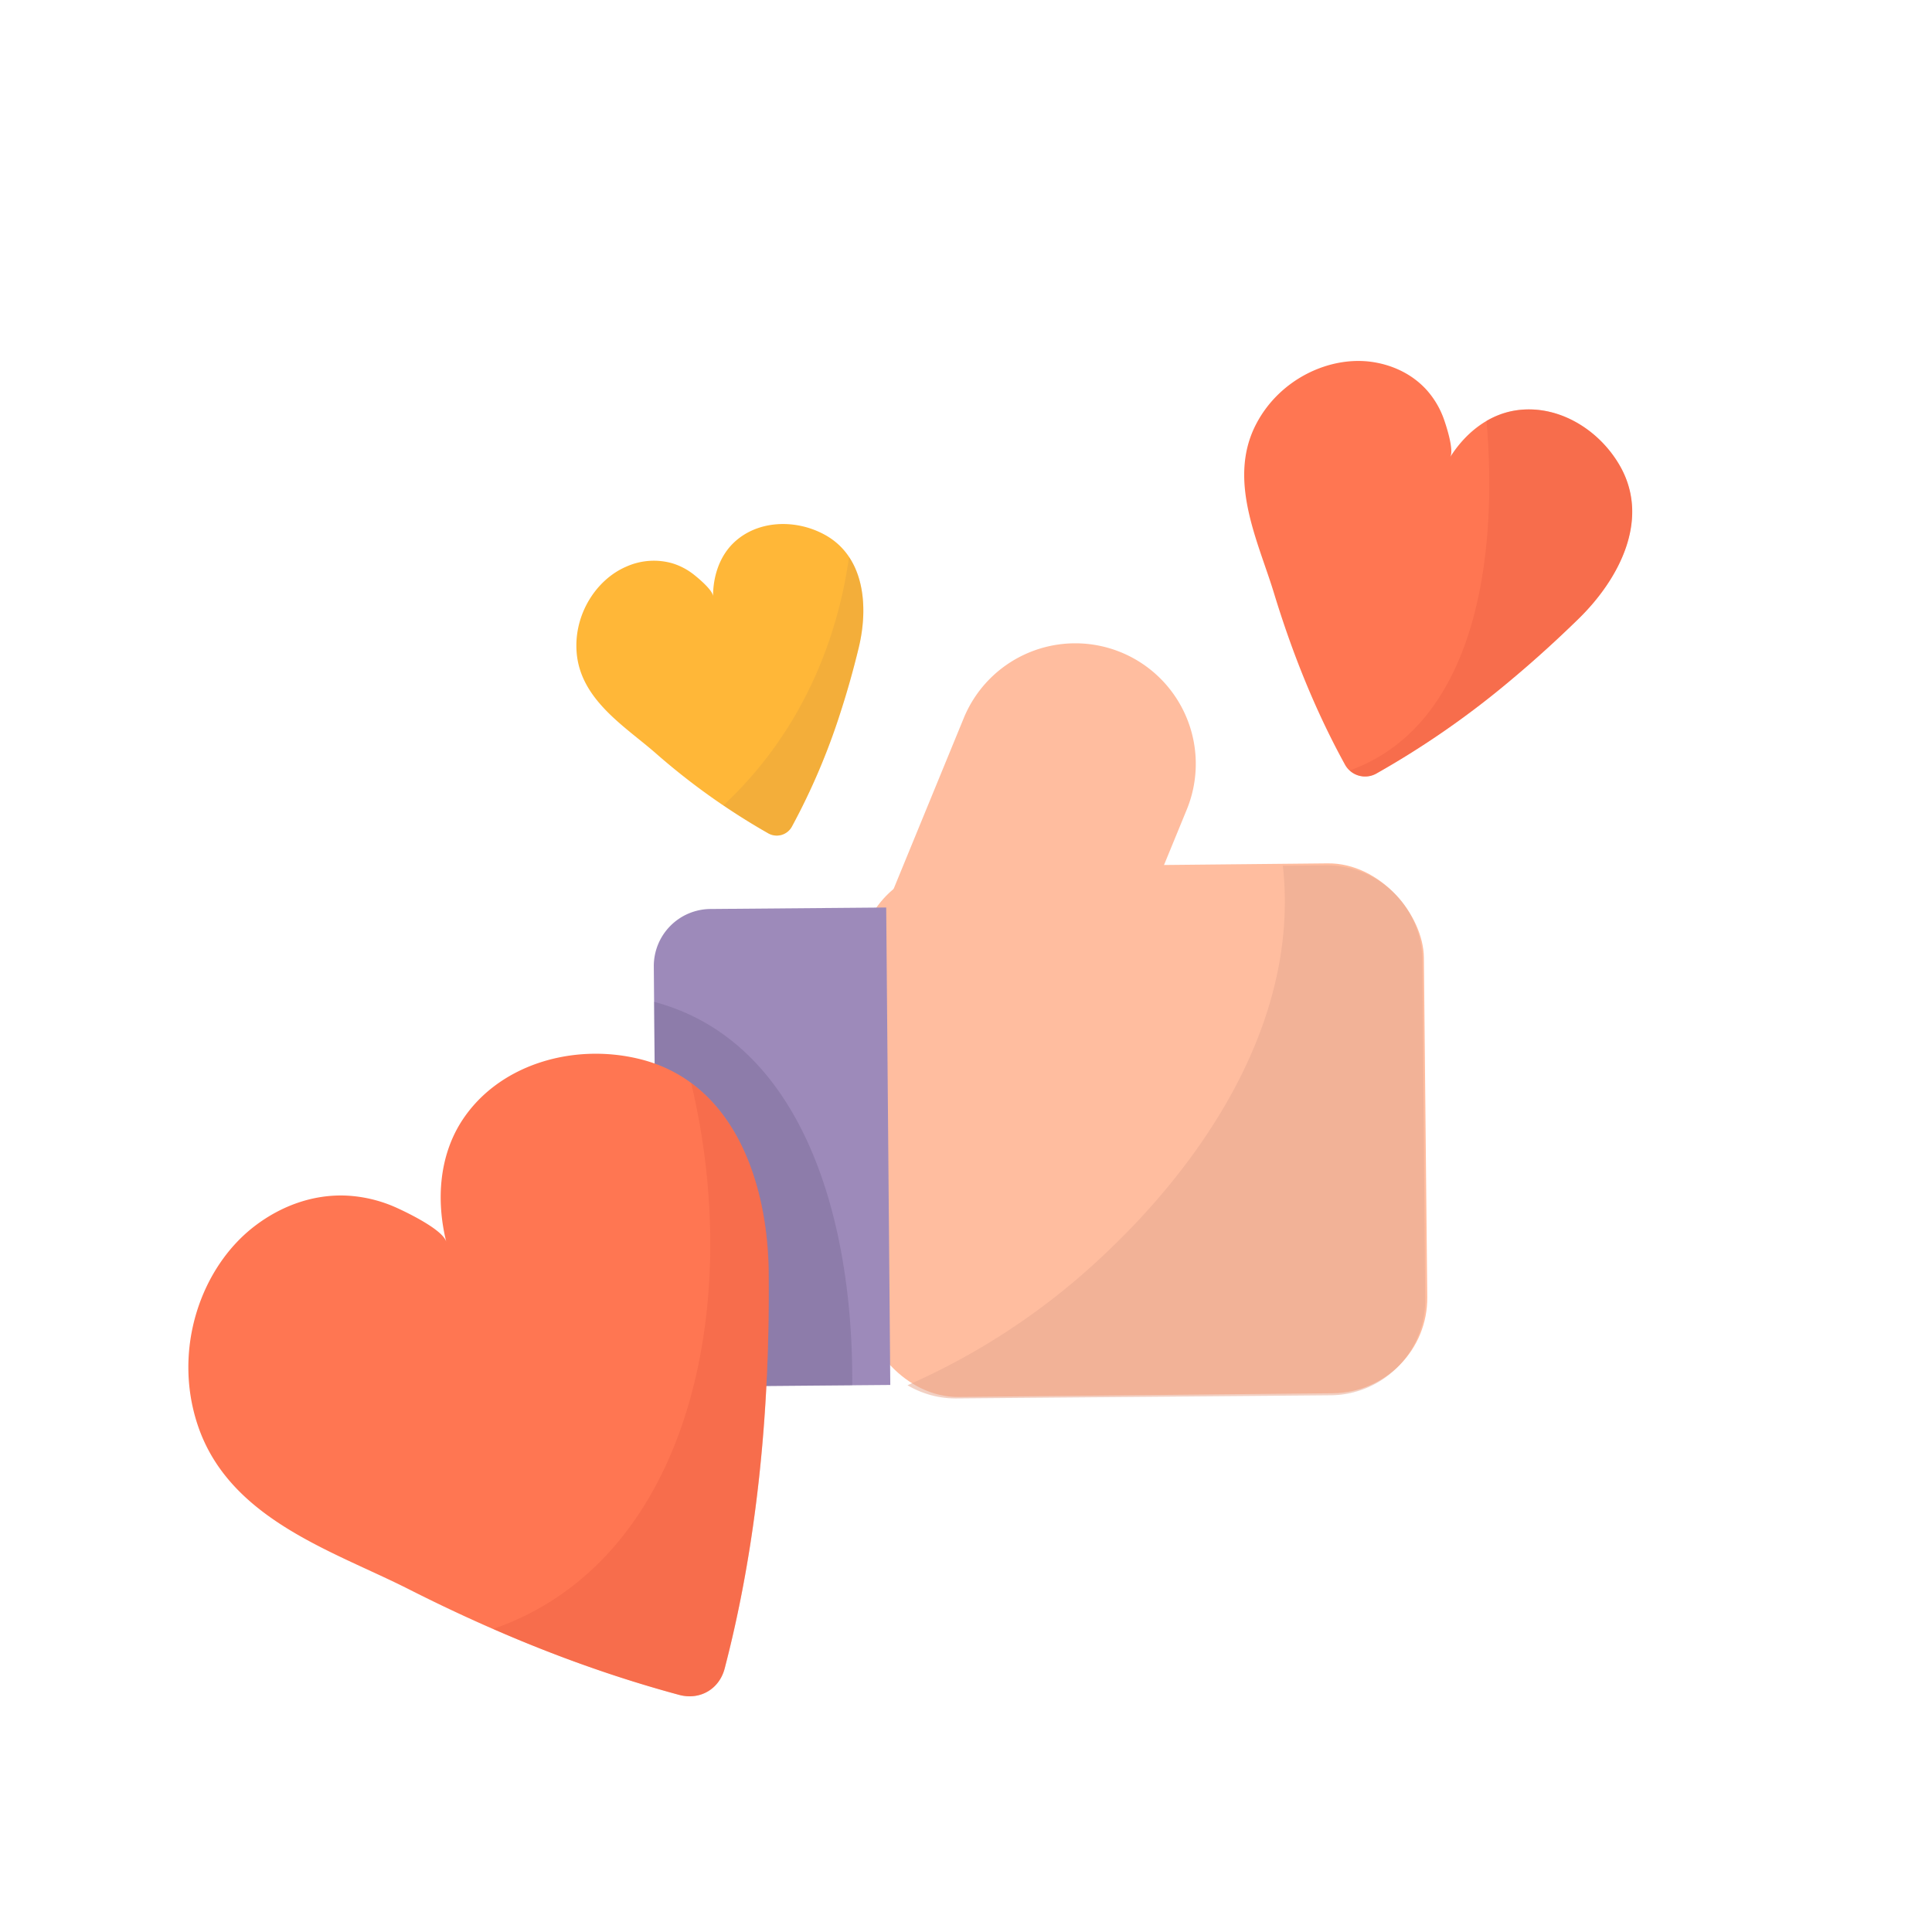
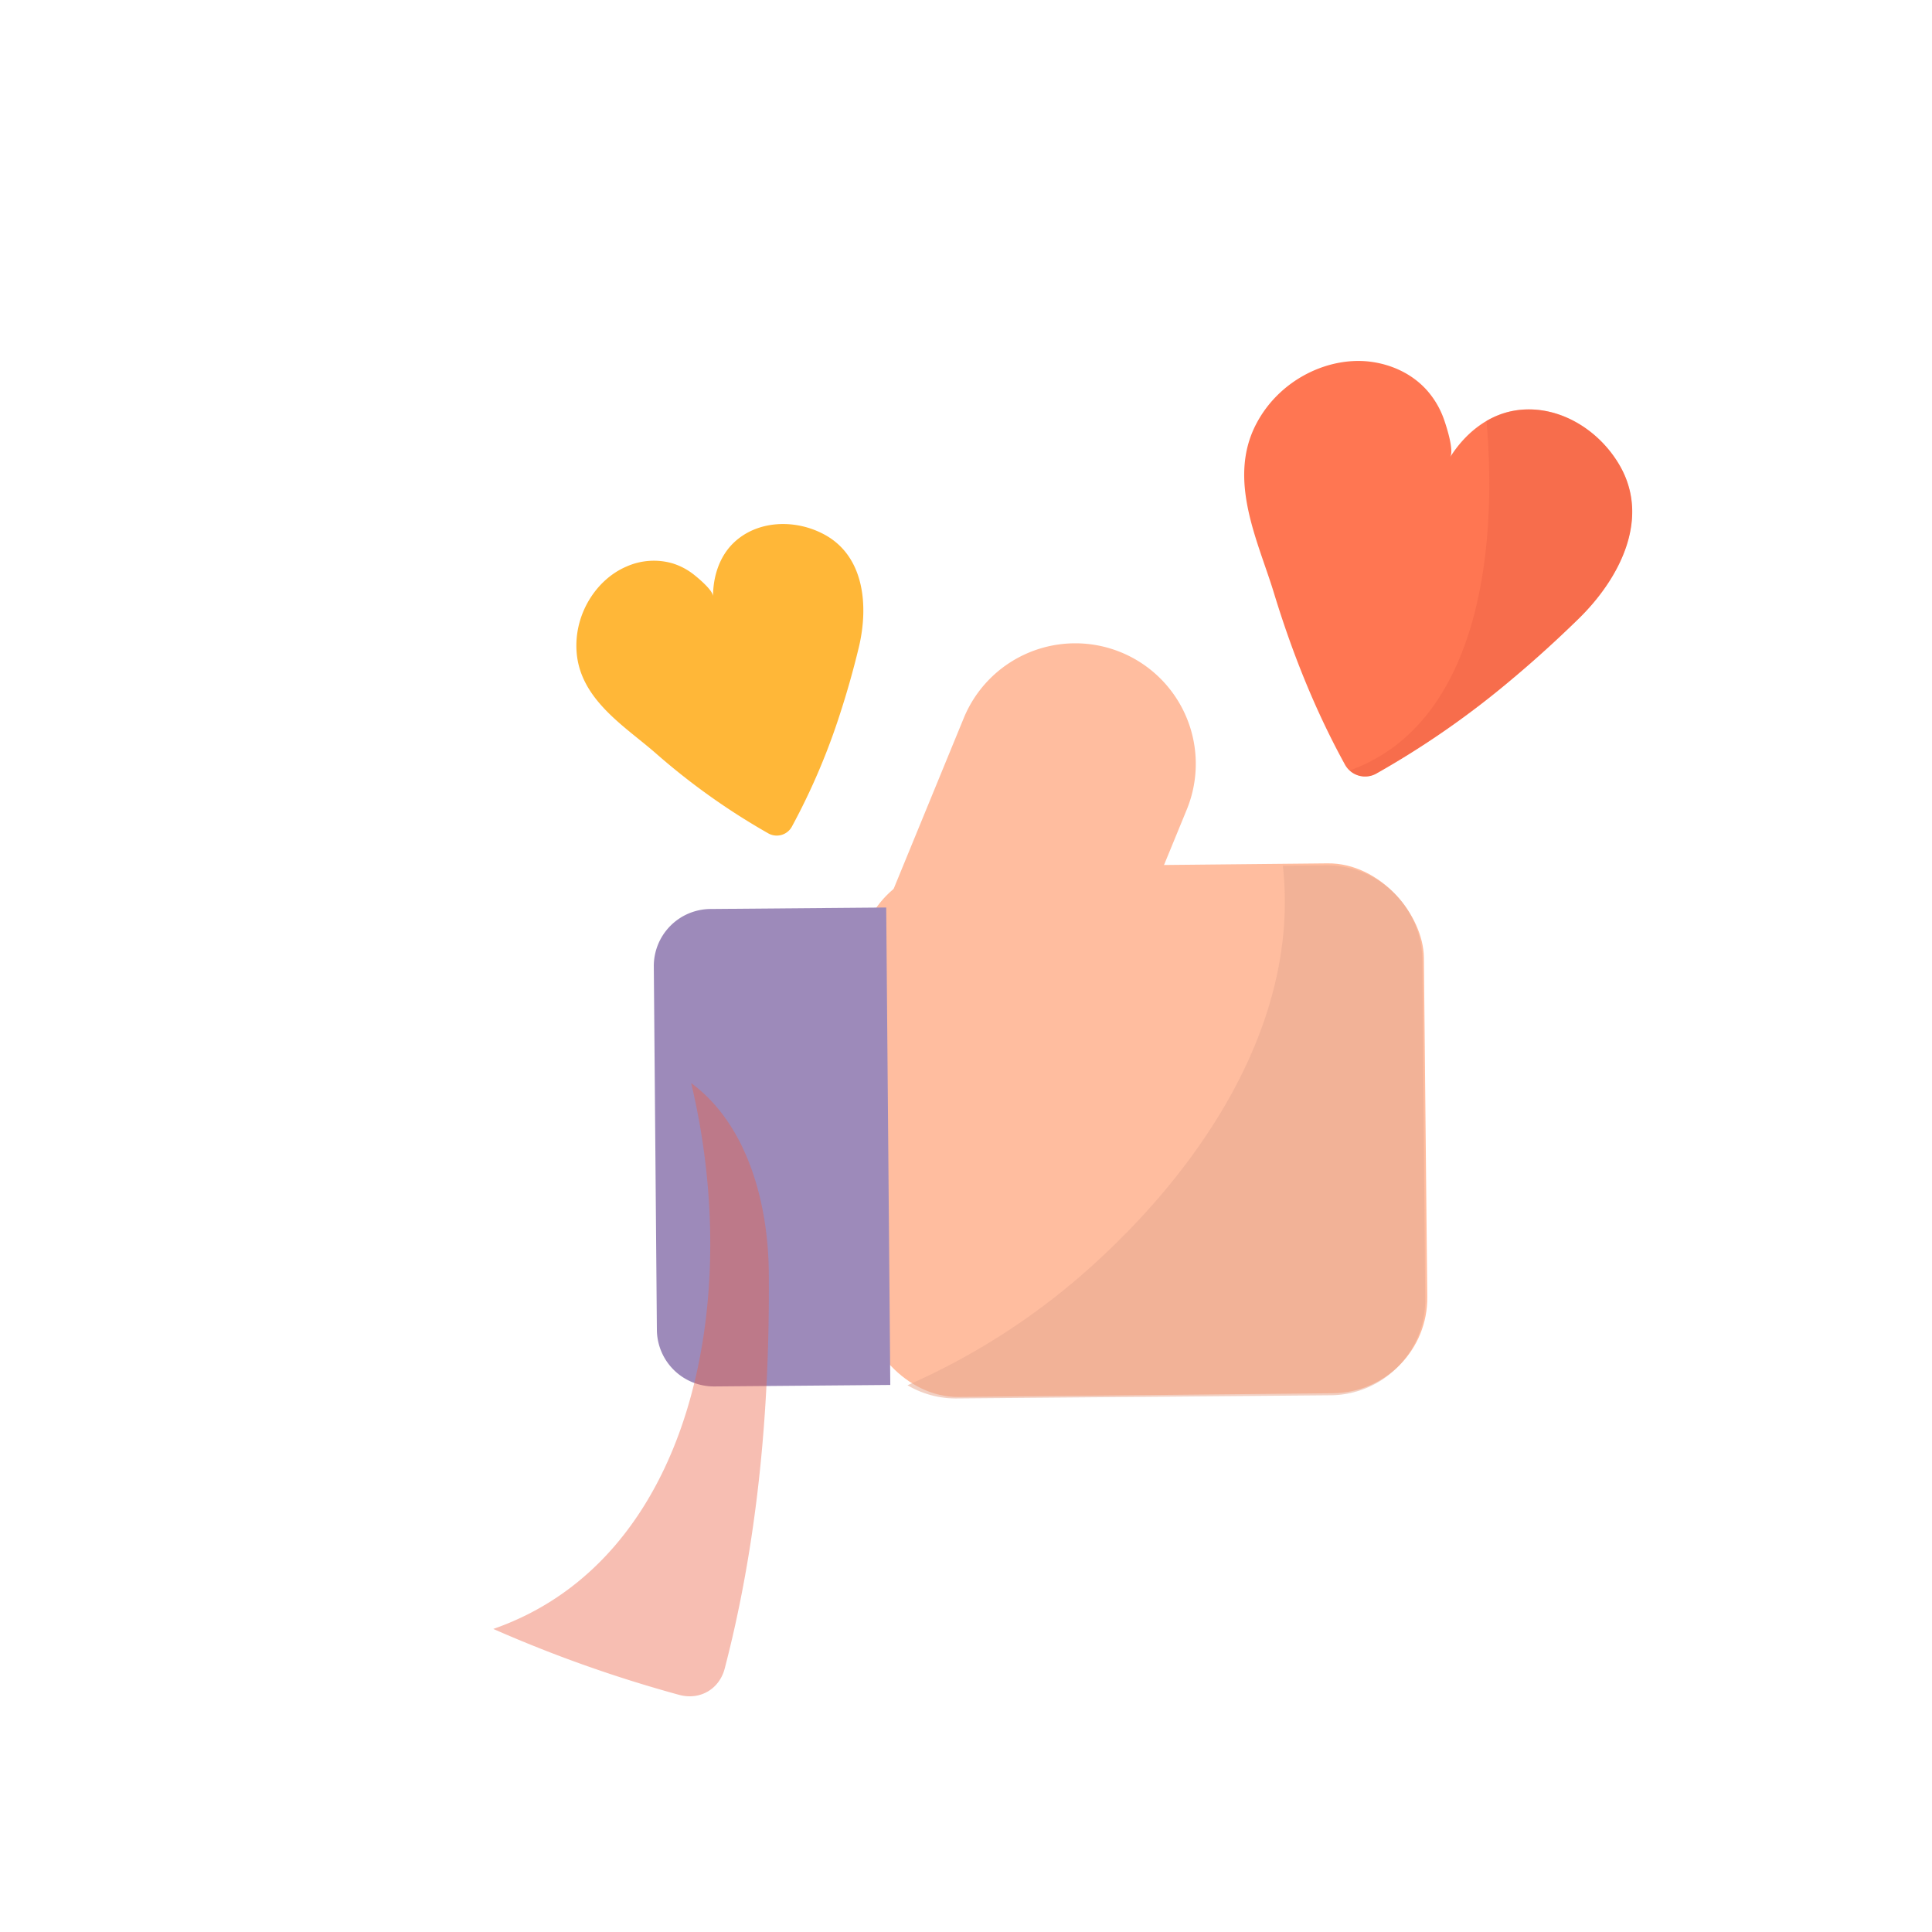
<svg xmlns="http://www.w3.org/2000/svg" viewBox="0 0 1000 1000">
  <defs>
    <style>.cls-1{fill:#ffbd9f;}.cls-2{fill:#e8a991;opacity:0.54;}.cls-3{fill:#9d8aba;}.cls-4{fill:#74648e;opacity:0.36;}.cls-5{fill:#ff7652;}.cls-6{fill:#ffb738;}.cls-7{fill:#ea5f44;opacity:0.41;}.cls-8{fill:#c98f43;opacity:0.23;}</style>
  </defs>
  <title>иконки2</title>
  <g id="Слой_20" data-name="Слой 20">
    <rect class="cls-1" x="444.6" y="448.73" width="292.35" height="274.26" rx="49.32" transform="matrix(1, -0.01, 0.01, 1, -4.93, 5.02)" />
    <path class="cls-2" d="M736.2,496.82a49.31,49.31,0,0,0-49.73-48.9l-22.47.19c9,81.22-42.4,157.09-101.41,209.45A355.68,355.68,0,0,1,469.72,717a49,49,0,0,0,25.36,6.83l193.71-1.64a49.31,49.31,0,0,0,48.9-49.73Z" />
    <path class="cls-1" d="M527.51,538,477,517.28a35.08,35.08,0,0,1-19.15-45.77l41-99.86a62.4,62.4,0,0,1,81.41-34h0a62.4,62.4,0,0,1,34,81.41l-41,99.86A35.08,35.08,0,0,1,527.51,538Z" />
    <path class="cls-3" d="M460.81,716.85l-91,.77A29.54,29.54,0,0,1,340,688.33l-1.59-188.05a29.55,29.55,0,0,1,29.29-29.79l91-.77Z" />
-     <path class="cls-4" d="M338.58,518.55l1.33,157.29a42,42,0,0,0,42.39,41.67l58.81-.49C441.81,631.24,415.62,539,338.58,518.55Z" />
-     <path class="cls-5" d="M231,642.85c-1.55-6.23-20.08-15.13-25.17-17.46a71.27,71.27,0,0,0-26.35-6.54c-17.5-.81-34,5.41-47.38,15.56-28.1,21.28-42.85,63.83-29.81,103.08,16.23,48.91,70.12,65.26,109.23,85.06,45.35,23,92.23,41.87,140,54.72,10.73,2.88,20.76-2.95,23.56-13.7,11.12-42.69,17.7-87.14,20.75-132.24,1.63-24.11,2.25-48.42,2-72.81-.41-46.1-17.83-98.43-66.89-110.4-34.76-8.49-73.93,3.11-92.58,33.14C227.56,598.77,225.61,621,231,642.85Z" />
    <path class="cls-5" d="M750.57,236.64c2.18-3.45-1.9-15.9-3.07-19.27a45.48,45.48,0,0,0-8.61-15c-7.35-8.41-17.48-13.25-28-14.93-22.18-3.54-48.25,8.45-60.55,31.75-15.33,29,.91,61,9.05,87.75,9.44,31,21.42,60.87,36.59,88.52a11.89,11.89,0,0,0,16.69,4.79,456.54,456.54,0,0,0,70-48.78c11.81-9.88,23.26-20.31,34.39-31.17,21-20.51,37.4-51.61,21.27-79.45-11.43-19.73-34-32.62-56.07-28C769.31,215.61,758.22,224.52,750.57,236.64Z" />
    <path class="cls-6" d="M369.06,308.67c0-3.07-7.53-9.35-9.61-11a34,34,0,0,0-11.43-6.1,34.82,34.82,0,0,0-23.74,1.67c-15.49,6.56-27.28,24.53-25.83,44.22,1.81,24.53,24.83,38.39,40.62,52.12a351,351,0,0,0,58.41,41.66A8.92,8.92,0,0,0,410,427.63a342.47,342.47,0,0,0,25-58.78c3.57-11,6.7-22.14,9.44-33.45,5.2-21.38,3.24-47.63-18.07-58.9-15.09-8-34.57-7.19-46.71,4.53C372.6,287.86,369.1,297.93,369.06,308.67Z" />
    <path class="cls-7" d="M397.92,658.52c-.32-36.45-11.36-76.71-40.18-97.92,27.18,113.62,0,246.92-102.41,282.53a689.15,689.15,0,0,0,96.24,34.14c10.73,2.88,20.76-2.95,23.56-13.7,11.12-42.69,17.7-87.14,20.75-132.24C397.51,707.22,398.13,682.91,397.92,658.52Z" />
    <path class="cls-7" d="M838.24,240.85c-11.43-19.73-34-32.62-56.07-28a42.84,42.84,0,0,0-12.73,5c6.58,78.27-8.87,158.57-70.79,180.93a11.79,11.79,0,0,0,14,1.4,456.54,456.54,0,0,0,70-48.78c11.81-9.88,23.26-20.31,34.39-31.17C838,299.79,854.37,268.69,838.24,240.85Z" />
-     <path class="cls-8" d="M439.45,288.26c-6.84,49-28.44,94.52-65,128.54,7.53,5.12,15.18,10,23,14.42A8.92,8.92,0,0,0,410,427.63a342.47,342.47,0,0,0,25-58.78c3.57-11,6.7-22.14,9.44-33.45C448.28,319.68,448.2,301.36,439.45,288.26Z" />
  </g>
</svg>